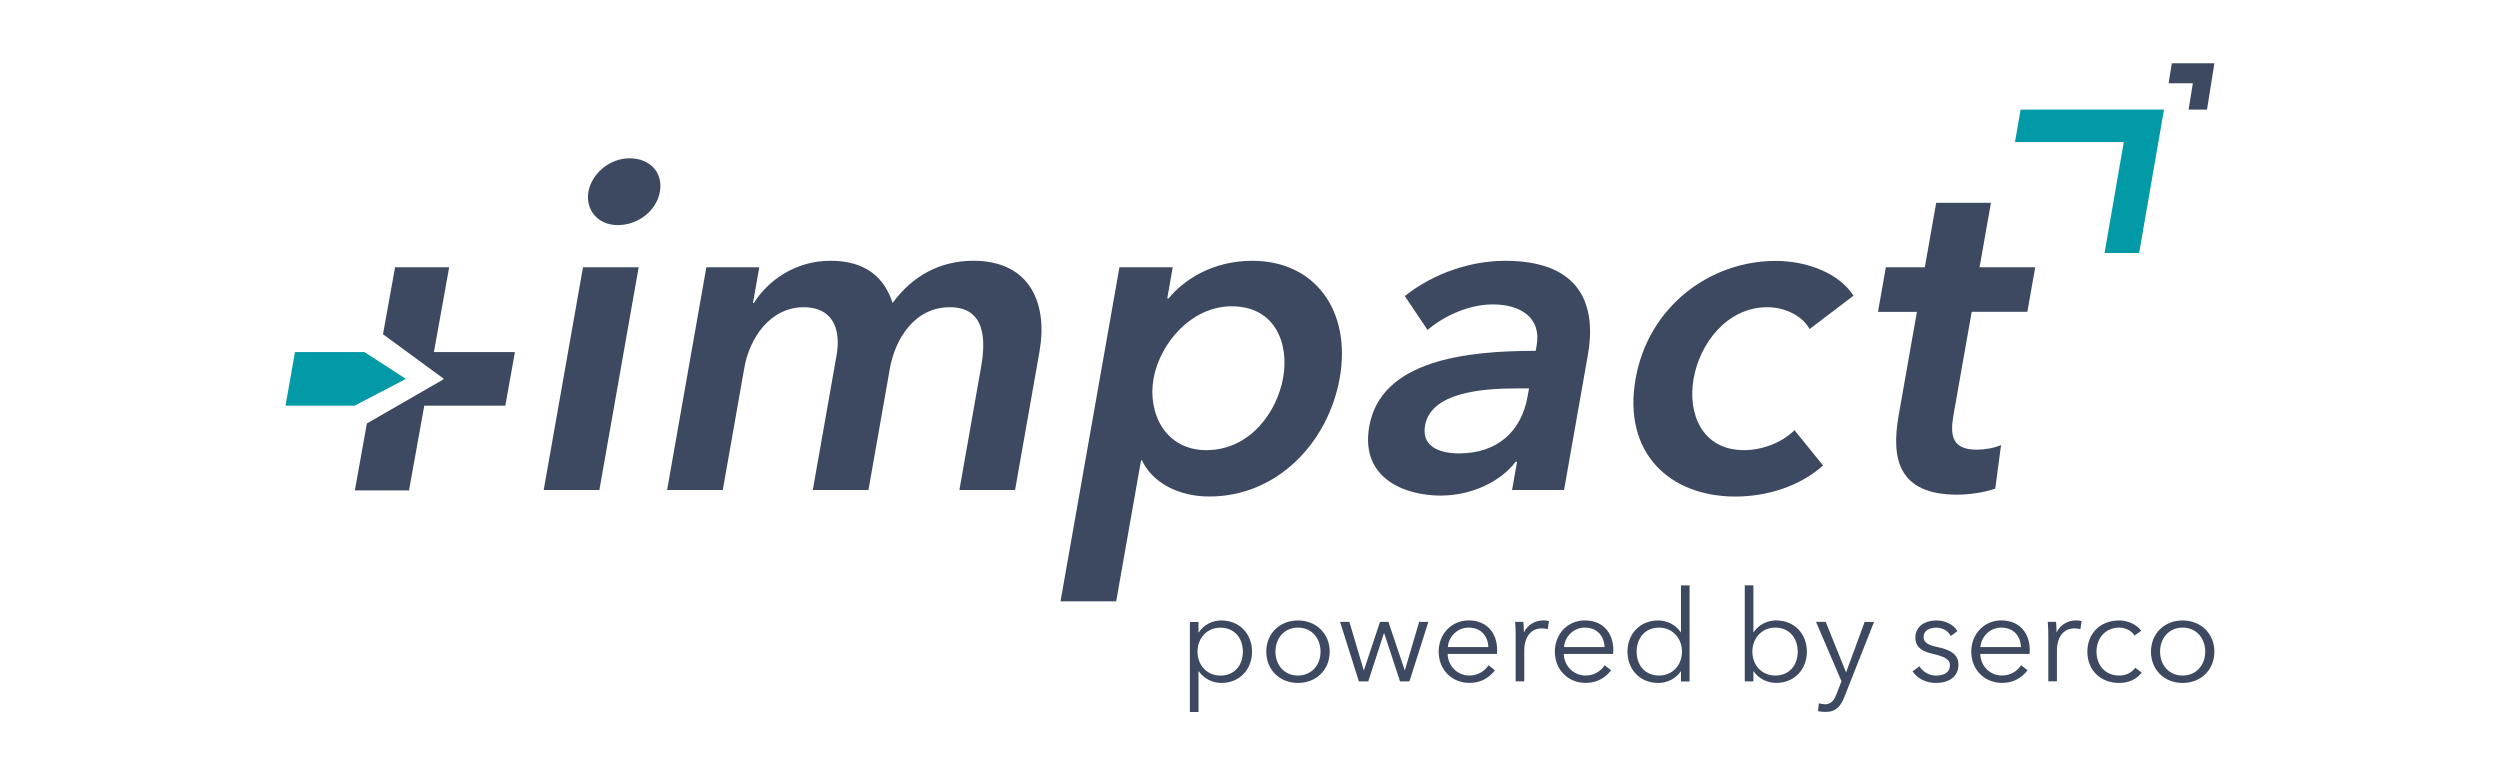
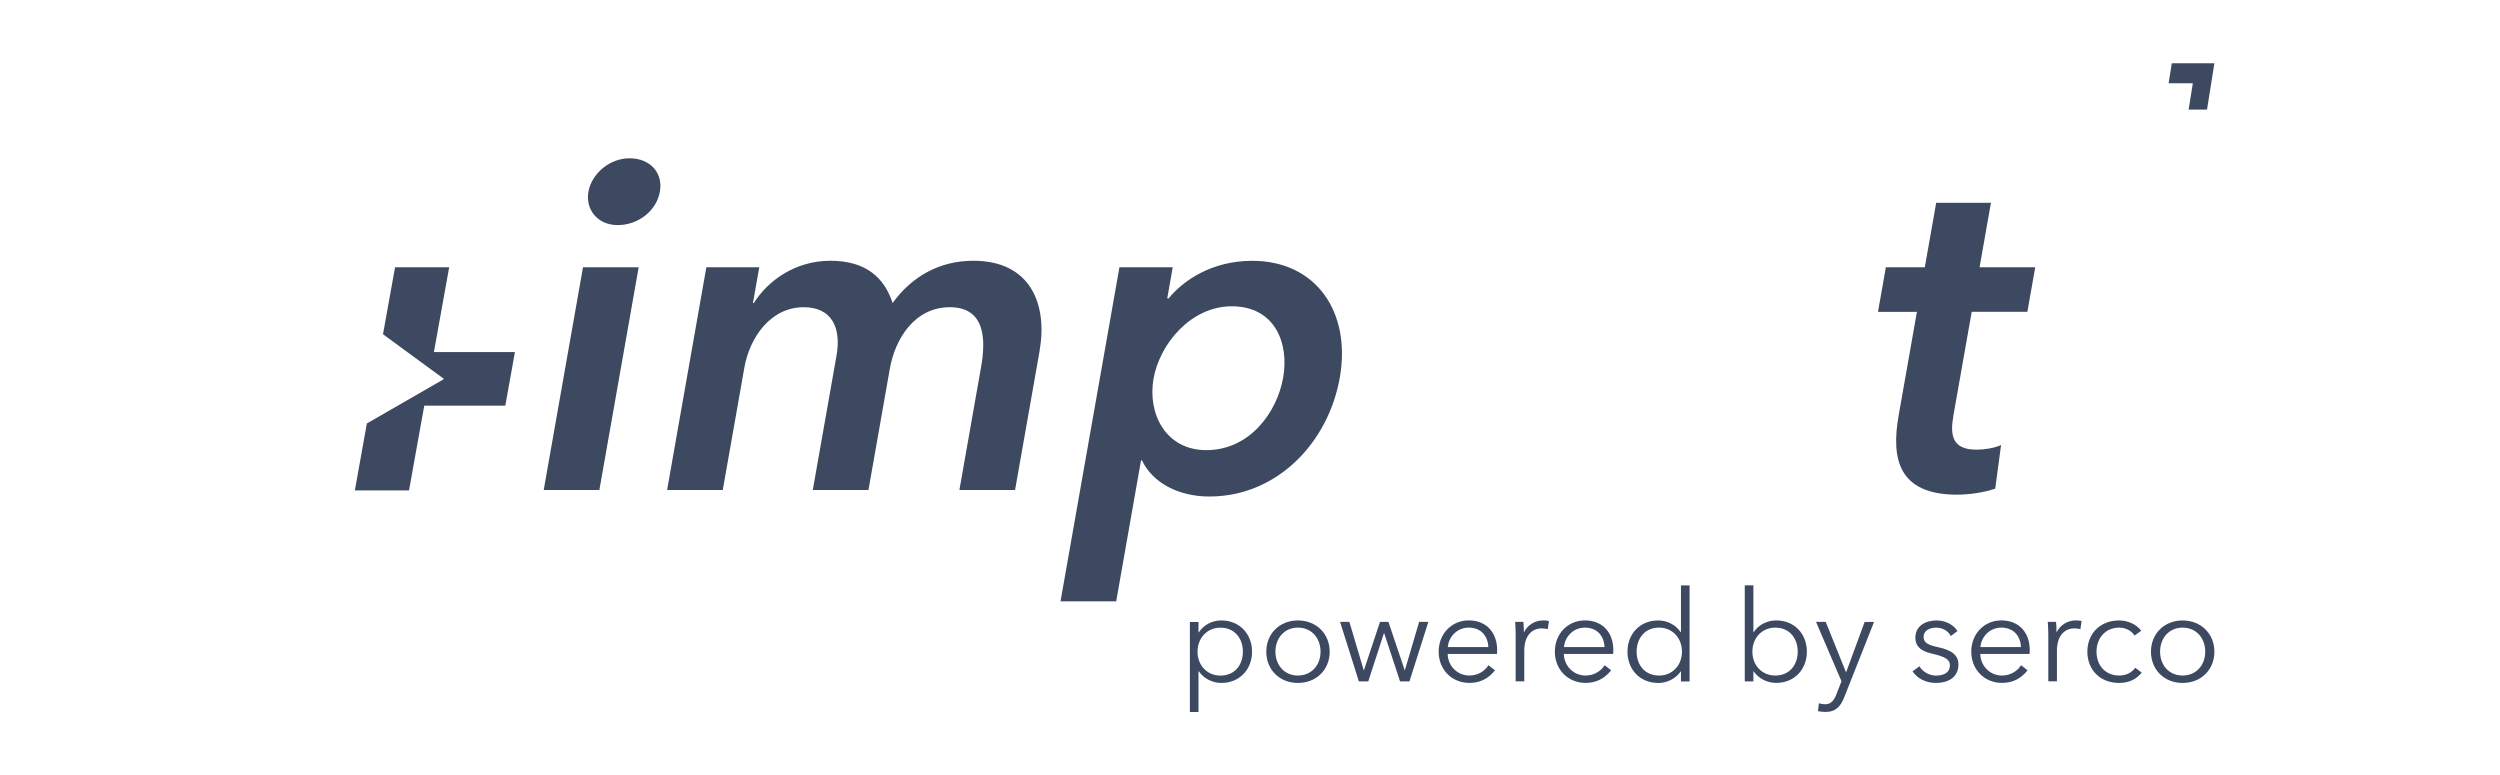
<svg xmlns="http://www.w3.org/2000/svg" version="1.1" width="258" height="80" viewBox="0 0 258 80" xml:space="preserve">
  <desc>Created with Fabric.js 5.2.4</desc>
  <defs>
</defs>
  <g transform="matrix(1 0 0 1 129 40)" id="4a274741-b036-416e-a310-26982394b1d6">
    <rect style="stroke: none; stroke-width: 1; stroke-dasharray: none; stroke-linecap: butt; stroke-dashoffset: 0; stroke-linejoin: miter; stroke-miterlimit: 4; fill: rgb(255,255,255); fill-rule: nonzero; opacity: 1; visibility: hidden;" vector-effect="non-scaling-stroke" x="-129" y="-40" rx="0" ry="0" width="258" height="80" />
  </g>
  <g transform="matrix(Infinity NaN NaN Infinity 0 0)" id="d2b31295-706f-4182-b1b2-eae6b12b20a2">
</g>
  <g transform="matrix(0.5 0 0 0.5 129 40)">
    <g style="" vector-effect="non-scaling-stroke">
      <g transform="matrix(1 0 0 1 173.27 -42.58)">
-         <polygon style="stroke: none; stroke-width: 1; stroke-dasharray: none; stroke-linecap: butt; stroke-dashoffset: 0; stroke-linejoin: miter; stroke-miterlimit: 4; fill: rgb(3,154,168); fill-rule: nonzero; opacity: 1;" vector-effect="non-scaling-stroke" points="10.25,14.8 3.11,14.8 7.08,-8.1 -15.38,-8.1 -14.22,-14.8 15.38,-14.8 10.25,14.8 " />
-       </g>
+         </g>
      <g transform="matrix(1 0 0 1 194.32 -62.16)">
        <polygon style="stroke: none; stroke-width: 1; stroke-dasharray: none; stroke-linecap: butt; stroke-dashoffset: 0; stroke-linejoin: miter; stroke-miterlimit: 4; fill: rgb(61,73,96); fill-rule: nonzero; opacity: 1;" vector-effect="non-scaling-stroke" points="-4.06,-4.78 -4.72,-0.65 0.28,-0.65 -0.59,4.78 3.21,4.78 4.73,-4.78 -4.06,-4.78 " />
      </g>
      <g transform="matrix(1 0 0 1 -133.74 -13.1)">
        <path style="stroke: none; stroke-width: 1; stroke-dasharray: none; stroke-linecap: butt; stroke-dashoffset: 0; stroke-linejoin: miter; stroke-miterlimit: 4; fill: rgb(61,73,96); fill-rule: nonzero; opacity: 1;" vector-effect="non-scaling-stroke" transform=" translate(-276.12, -262.42)" d="M 281.81 228.19 C 286.02 228.19 288.76 231.16 288.06 235.09 C 287.37 239.02 283.59 241.98 279.37 241.98 C 275.15 241.98 272.67 238.72 273.31 235.09 C 273.95 231.45 277.59 228.19 281.8 228.19 M 272.19 250.69 L 283.68 250.69 L 275.57 296.66 L 264.08 296.66 L 272.19 250.69 Z" stroke-linecap="round" />
      </g>
      <g transform="matrix(1 0 0 1 -81.67 -2.52)">
        <path style="stroke: none; stroke-width: 1; stroke-dasharray: none; stroke-linecap: butt; stroke-dashoffset: 0; stroke-linejoin: miter; stroke-miterlimit: 4; fill: rgb(61,73,96); fill-rule: nonzero; opacity: 1;" vector-effect="non-scaling-stroke" transform=" translate(-328.2, -273)" d="M 366.45 267.93 L 361.38 296.66 L 349.89 296.66 L 354.38 271.19 C 355.34 265.73 355.3 258.93 347.92 258.93 C 340.54 258.93 336.59 265.63 335.54 271.57 L 331.12 296.66 L 319.63 296.66 L 324.53 268.89 C 325.53 263.24 323.61 258.93 317.76 258.93 C 310.87 258.93 306.59 265.25 305.51 271.38 L 301.05 296.66 L 289.56 296.66 L 297.66 250.69 L 308.58 250.69 L 307.28 258.06 L 307.47 258.06 C 310.27 253.56 315.9 249.34 323.27 249.34 C 330.64 249.34 334.43 252.88 336.1 258.06 C 340.14 252.5 345.87 249.34 352.77 249.34 C 364.74 249.34 368.1 258.53 366.44 267.92" stroke-linecap="round" />
      </g>
      <g transform="matrix(1 0 0 1 -10.06 8.98)">
        <path style="stroke: none; stroke-width: 1; stroke-dasharray: none; stroke-linecap: butt; stroke-dashoffset: 0; stroke-linejoin: miter; stroke-miterlimit: 4; fill: rgb(61,73,96); fill-rule: nonzero; opacity: 1;" vector-effect="non-scaling-stroke" transform=" translate(-399.81, -284.5)" d="M 406.1 258.74 C 397.67 258.74 391.23 266.5 389.96 273.68 C 388.69 280.86 392.44 288.43 400.86 288.43 C 409.77 288.43 415.44 280.67 416.71 273.49 C 417.98 266.31 415 258.74 406.09 258.74 M 393.92 250.69 L 392.79 257.11 L 393.08 257.11 C 396.02 253.47 401.92 249.35 410.34 249.35 C 423.46 249.35 430.8 259.88 428.4 273.48 C 426.04 286.89 415.46 298 401.48 298 C 395.06 298 389.73 295.13 387.57 290.53 L 387.38 290.53 L 382.25 319.64 L 370.76 319.64 L 382.92 250.69 L 393.93 250.69 Z" stroke-linecap="round" />
      </g>
      <g transform="matrix(1 0 0 1 47.28 -1.94)">
-         <path style="stroke: none; stroke-width: 1; stroke-dasharray: none; stroke-linecap: butt; stroke-dashoffset: 0; stroke-linejoin: miter; stroke-miterlimit: 4; fill: rgb(61,73,96); fill-rule: nonzero; opacity: 1;" vector-effect="non-scaling-stroke" transform=" translate(-457.15, -273.58)" d="M 467.47 275.69 L 464.88 275.69 C 457.6 275.69 447.2 276.55 446 283.35 C 445.22 287.76 449.11 289.1 453.03 289.1 C 460.88 289.1 465.89 284.6 467.17 277.32 L 467.46 275.69 Z M 464.99 290.82 L 464.7 290.82 C 461.69 294.84 455.71 297.81 449.2 297.81 C 441.83 297.81 432.59 294.27 434.48 283.54 C 436.9 269.85 454.47 267.93 468.84 267.93 L 469.04 266.78 C 470.04 261.13 465.74 258.35 459.99 258.35 C 455.11 258.35 450.01 260.65 446.52 263.62 L 441.82 256.63 C 447.83 251.84 455.55 249.35 462.54 249.35 C 479.01 249.35 481.24 259.5 479.62 268.7 L 474.69 296.66 L 463.96 296.66 L 464.99 290.82 Z" stroke-linecap="round" />
-       </g>
+         </g>
      <g transform="matrix(1 0 0 1 101.85 -1.83)">
-         <path style="stroke: none; stroke-width: 1; stroke-dasharray: none; stroke-linecap: butt; stroke-dashoffset: 0; stroke-linejoin: miter; stroke-miterlimit: 4; fill: rgb(61,73,96); fill-rule: nonzero; opacity: 1;" vector-effect="non-scaling-stroke" transform=" translate(-511.72, -273.69)" d="M 525.36 263.43 C 524 260.84 520.41 258.93 516.67 258.93 C 508.24 258.93 502.69 266.5 501.43 273.68 C 500.16 280.86 503.14 288.43 511.85 288.43 C 515.39 288.43 519.57 286.99 522.25 284.31 L 528.15 291.59 C 523.59 295.71 516.87 298.01 510.07 298.01 C 496.47 298.01 486.76 289.01 489.46 273.69 C 492.09 258.75 504.86 249.37 518.36 249.37 C 525.06 249.37 531.58 252.05 534.43 256.55 L 525.36 263.45 Z" stroke-linecap="round" />
-       </g>
+         </g>
      <g transform="matrix(1 0 0 1 145.84 -8.02)">
        <path style="stroke: none; stroke-width: 1; stroke-dasharray: none; stroke-linecap: butt; stroke-dashoffset: 0; stroke-linejoin: miter; stroke-miterlimit: 4; fill: rgb(61,73,96); fill-rule: nonzero; opacity: 1;" vector-effect="non-scaling-stroke" transform=" translate(-555.71, -267.5)" d="M 539.49 259.88 L 541.11 250.69 L 549.15 250.69 L 551.5 237.38 L 562.8 237.38 L 560.45 250.69 L 571.94 250.69 L 570.32 259.88 L 558.83 259.88 L 555.06 281.24 C 554.33 285.36 554.77 288.33 559.84 288.33 C 561.37 288.33 563.43 288.04 564.89 287.37 L 563.69 296.37 C 561.54 297.14 558.39 297.62 555.81 297.62 C 543.65 297.62 542.19 290.15 543.74 281.34 L 547.52 259.89 L 539.48 259.89 Z" stroke-linecap="round" />
      </g>
      <g transform="matrix(1 0 0 1 -168.24 -1.8)">
        <path style="stroke: none; stroke-width: 1; stroke-dasharray: none; stroke-linecap: butt; stroke-dashoffset: 0; stroke-linejoin: miter; stroke-miterlimit: 4; fill: rgb(61,73,96); fill-rule: nonzero; opacity: 1;" vector-effect="non-scaling-stroke" transform=" translate(-241.63, -273.72)" d="M 227.61 282.91 L 243.35 273.85 C 243.44 273.8 243.44 273.68 243.36 273.62 L 230.92 264.51 L 230.92 264.51 C 230.92 264.51 233.41 250.69 233.41 250.69 L 244.58 250.69 L 241.43 268.18 L 258.15 268.18 L 256.17 279.25 L 239.44 279.25 L 236.29 296.74 L 225.11 296.74 L 227.59 282.94 L 227.59 282.9 Z" stroke-linecap="round" />
      </g>
      <g transform="matrix(1 0 0 1 -186.69 -1.8)">
-         <path style="stroke: none; stroke-width: 1; stroke-dasharray: none; stroke-linecap: butt; stroke-dashoffset: 0; stroke-linejoin: miter; stroke-miterlimit: 4; fill: rgb(3,154,168); fill-rule: nonzero; opacity: 1;" vector-effect="non-scaling-stroke" transform=" translate(-223.18, -273.72)" d="M 227.08 268.18 L 235.49 273.62 C 235.56 273.67 235.56 273.77 235.49 273.81 L 225.06 279.25 L 210.93 279.25 C 210.86 279.25 210.8 279.19 210.82 279.12 L 212.74 268.27 C 212.74 268.22 212.8 268.18 212.85 268.18 L 227.04 268.18" stroke-linecap="round" />
-       </g>
+         </g>
      <g transform="matrix(1 0 0 1 -5.99 57.5)">
        <path style="stroke: none; stroke-width: 1; stroke-dasharray: none; stroke-linecap: butt; stroke-dashoffset: 0; stroke-linejoin: miter; stroke-miterlimit: 4; fill: rgb(61,73,96); fill-rule: nonzero; opacity: 1;" vector-effect="non-scaling-stroke" transform=" translate(-403.88, -333.01)" d="M 403.76 325.06 C 401.01 325.06 399.04 327.21 399.04 330.02 C 399.04 332.83 401.01 334.95 403.76 334.95 C 406.72 334.95 408.4 332.75 408.4 330.02 C 408.4 327.29 406.72 325.06 403.76 325.06 M 399.24 342.46 L 397.46 342.46 L 397.46 323.89 L 399.24 323.89 L 399.24 326.01 L 399.32 326.01 C 400.34 324.41 402.18 323.57 403.94 323.57 C 407.77 323.57 410.29 326.4 410.29 330.02 C 410.29 333.64 407.77 336.47 403.94 336.47 C 402.18 336.47 400.35 335.6 399.32 334.08 L 399.24 334.08 L 399.24 342.45 Z" stroke-linecap="round" />
      </g>
      <g transform="matrix(1 0 0 1 9.9 54.51)">
        <path style="stroke: none; stroke-width: 1; stroke-dasharray: none; stroke-linecap: butt; stroke-dashoffset: 0; stroke-linejoin: miter; stroke-miterlimit: 4; fill: rgb(61,73,96); fill-rule: nonzero; opacity: 1;" vector-effect="non-scaling-stroke" transform=" translate(-419.76, -330.03)" d="M 419.75 325.06 C 416.92 325.06 415.11 327.27 415.11 330.02 C 415.11 332.77 416.92 334.95 419.75 334.95 C 422.58 334.95 424.42 332.77 424.42 330.02 C 424.42 327.27 422.61 325.06 419.75 325.06 M 419.75 336.48 C 415.95 336.48 413.22 333.73 413.22 330.03 C 413.22 326.33 415.95 323.58 419.75 323.58 C 423.55 323.58 426.31 326.33 426.31 330.03 C 426.31 333.73 423.58 336.48 419.75 336.48" stroke-linecap="round" />
      </g>
      <g transform="matrix(1 0 0 1 27.7 54.5)">
        <polygon style="stroke: none; stroke-width: 1; stroke-dasharray: none; stroke-linecap: butt; stroke-dashoffset: 0; stroke-linejoin: miter; stroke-miterlimit: 4; fill: rgb(61,73,96); fill-rule: nonzero; opacity: 1;" vector-effect="non-scaling-stroke" points="-7.19,-6.14 -4.23,3.83 -4.18,3.83 -0.87,-6.14 0.87,-6.14 4.23,3.83 4.27,3.83 7.21,-6.14 9.11,-6.14 5.21,6.14 3.27,6.14 0,-3.8 -0.06,-3.8 -3.29,6.14 -5.23,6.14 -9.11,-6.14 -7.19,-6.14 " />
      </g>
      <g transform="matrix(1 0 0 1 44.98 54.5)">
        <path style="stroke: none; stroke-width: 1; stroke-dasharray: none; stroke-linecap: butt; stroke-dashoffset: 0; stroke-linejoin: miter; stroke-miterlimit: 4; fill: rgb(61,73,96); fill-rule: nonzero; opacity: 1;" vector-effect="non-scaling-stroke" transform=" translate(-454.85, -330.02)" d="M 459.07 329.08 C 458.96 326.77 457.55 325.06 455 325.06 C 452.61 325.06 450.85 326.98 450.7 329.08 L 459.07 329.08 Z M 460.85 330.49 L 450.67 330.49 C 450.72 332.95 452.64 334.95 455.16 334.95 C 457 334.95 458.41 333.93 459.09 332.82 L 460.43 333.87 C 458.99 335.71 457.18 336.47 455.16 336.47 C 451.51 336.47 448.81 333.72 448.81 330.02 C 448.81 326.32 451.51 323.57 455 323.57 C 458.86 323.57 460.88 326.3 460.88 329.66 C 460.88 329.9 460.88 330.18 460.85 330.5" stroke-linecap="round" />
      </g>
      <g transform="matrix(1 0 0 1 58.22 54.34)">
        <path style="stroke: none; stroke-width: 1; stroke-dasharray: none; stroke-linecap: butt; stroke-dashoffset: 0; stroke-linejoin: miter; stroke-miterlimit: 4; fill: rgb(61,73,96); fill-rule: nonzero; opacity: 1;" vector-effect="non-scaling-stroke" transform=" translate(-468.09, -329.86)" d="M 464.6 323.88 L 466.3 323.88 C 466.35 324.53 466.4 325.45 466.4 325.98 L 466.45 325.98 C 467.13 324.56 468.66 323.57 470.39 323.57 C 470.84 323.57 471.2 323.6 471.57 323.7 L 471.33 325.38 C 471.12 325.3 470.54 325.22 470.07 325.22 C 468.18 325.22 466.48 326.58 466.48 329.86 L 466.48 336.15 L 464.7 336.15 L 464.7 326.57 C 464.7 325.92 464.67 324.71 464.6 323.87" stroke-linecap="round" />
      </g>
      <g transform="matrix(1 0 0 1 68.95 54.5)">
        <path style="stroke: none; stroke-width: 1; stroke-dasharray: none; stroke-linecap: butt; stroke-dashoffset: 0; stroke-linejoin: miter; stroke-miterlimit: 4; fill: rgb(61,73,96); fill-rule: nonzero; opacity: 1;" vector-effect="non-scaling-stroke" transform=" translate(-478.81, -330.02)" d="M 483.04 329.08 C 482.93 326.77 481.52 325.06 478.97 325.06 C 476.58 325.06 474.82 326.98 474.67 329.08 L 483.04 329.08 Z M 484.82 330.49 L 474.64 330.49 C 474.69 332.95 476.61 334.95 479.13 334.95 C 480.97 334.95 482.38 333.93 483.06 332.82 L 484.4 333.87 C 482.96 335.71 481.15 336.47 479.13 336.47 C 475.48 336.47 472.78 333.72 472.78 330.02 C 472.78 326.32 475.48 323.57 478.97 323.57 C 482.83 323.57 484.85 326.3 484.85 329.66 C 484.85 329.9 484.85 330.18 484.82 330.5" stroke-linecap="round" />
      </g>
      <g transform="matrix(1 0 0 1 84.32 50.9)">
        <path style="stroke: none; stroke-width: 1; stroke-dasharray: none; stroke-linecap: butt; stroke-dashoffset: 0; stroke-linejoin: miter; stroke-miterlimit: 4; fill: rgb(61,73,96); fill-rule: nonzero; opacity: 1;" vector-effect="non-scaling-stroke" transform=" translate(-494.19, -326.42)" d="M 494.31 334.95 C 497.06 334.95 499.03 332.82 499.03 330.02 C 499.03 327.22 497.06 325.06 494.31 325.06 C 491.35 325.06 489.67 327.29 489.67 330.02 C 489.67 332.75 491.35 334.95 494.31 334.95 M 494.13 336.48 C 490.3 336.48 487.78 333.65 487.78 330.03 C 487.78 326.41 490.3 323.58 494.13 323.58 C 495.89 323.58 497.72 324.42 498.77 326.02 L 498.82 326.02 L 498.82 316.34 L 500.6 316.34 L 500.6 336.17 L 498.82 336.17 L 498.82 334.1 L 498.77 334.1 C 497.72 335.65 495.88 336.49 494.13 336.49" stroke-linecap="round" />
      </g>
      <g transform="matrix(1 0 0 1 108.53 50.88)">
        <path style="stroke: none; stroke-width: 1; stroke-dasharray: none; stroke-linecap: butt; stroke-dashoffset: 0; stroke-linejoin: miter; stroke-miterlimit: 4; fill: rgb(61,73,96); fill-rule: nonzero; opacity: 1;" vector-effect="non-scaling-stroke" transform=" translate(-518.4, -326.4)" d="M 518.28 325.06 C 515.53 325.06 513.56 327.21 513.56 330.02 C 513.56 332.83 515.53 334.95 518.28 334.95 C 521.24 334.95 522.92 332.75 522.92 330.02 C 522.92 327.29 521.24 325.06 518.28 325.06 M 513.77 334.09 L 513.77 336.16 L 511.99 336.16 L 511.99 316.33 L 513.77 316.33 L 513.77 326.01 L 513.82 326.01 C 514.87 324.41 516.7 323.57 518.46 323.57 C 522.29 323.57 524.81 326.4 524.81 330.02 C 524.81 333.64 522.29 336.47 518.46 336.47 C 516.7 336.47 514.87 335.63 513.82 334.08 L 513.77 334.08 Z" stroke-linecap="round" />
      </g>
      <g transform="matrix(1 0 0 1 122.81 57.65)">
        <path style="stroke: none; stroke-width: 1; stroke-dasharray: none; stroke-linecap: butt; stroke-dashoffset: 0; stroke-linejoin: miter; stroke-miterlimit: 4; fill: rgb(61,73,96); fill-rule: nonzero; opacity: 1;" vector-effect="non-scaling-stroke" transform=" translate(-532.67, -333.17)" d="M 532.86 334.25 L 532.91 334.25 L 536.72 323.89 L 538.66 323.89 L 532.55 339.34 C 531.82 341.23 530.82 342.46 528.69 342.46 C 528.17 342.46 527.61 342.41 527.09 342.3 L 527.27 340.67 C 527.67 340.8 528.11 340.88 528.58 340.88 C 529.79 340.88 530.42 340.09 530.94 338.7 L 531.94 336.13 L 526.69 323.88 L 528.69 323.88 L 532.86 334.24 Z" stroke-linecap="round" />
      </g>
      <g transform="matrix(1 0 0 1 141.49 54.51)">
        <path style="stroke: none; stroke-width: 1; stroke-dasharray: none; stroke-linecap: butt; stroke-dashoffset: 0; stroke-linejoin: miter; stroke-miterlimit: 4; fill: rgb(61,73,96); fill-rule: nonzero; opacity: 1;" vector-effect="non-scaling-stroke" transform=" translate(-551.36, -330.03)" d="M 554.52 326.8 C 554 325.78 552.87 325.07 551.5 325.07 C 550.21 325.07 548.9 325.62 548.9 326.99 C 548.9 328.15 549.82 328.67 551.84 329.09 C 554.73 329.69 556.09 330.77 556.09 332.68 C 556.09 335.48 553.73 336.48 551.47 336.48 C 549.61 336.48 547.74 335.74 546.62 334.09 L 548.04 333.04 C 548.67 334.12 550.01 334.96 551.45 334.96 C 552.97 334.96 554.33 334.41 554.33 332.81 C 554.33 331.52 553.04 331 550.71 330.45 C 549.27 330.11 547.2 329.48 547.2 327.15 C 547.2 324.66 549.35 323.58 551.58 323.58 C 553.28 323.58 555.09 324.39 555.88 325.78 L 554.51 326.8 Z" stroke-linecap="round" />
      </g>
      <g transform="matrix(1 0 0 1 154.91 54.5)">
        <path style="stroke: none; stroke-width: 1; stroke-dasharray: none; stroke-linecap: butt; stroke-dashoffset: 0; stroke-linejoin: miter; stroke-miterlimit: 4; fill: rgb(61,73,96); fill-rule: nonzero; opacity: 1;" vector-effect="non-scaling-stroke" transform=" translate(-564.78, -330.02)" d="M 569 329.08 C 568.89 326.77 567.48 325.06 564.93 325.06 C 562.54 325.06 560.78 326.98 560.63 329.08 L 569 329.08 Z M 570.78 330.49 L 560.6 330.49 C 560.65 332.95 562.57 334.95 565.09 334.95 C 566.93 334.95 568.34 333.93 569.02 332.82 L 570.36 333.87 C 568.92 335.71 567.11 336.47 565.09 336.47 C 561.44 336.47 558.74 333.72 558.74 330.02 C 558.74 326.32 561.44 323.57 564.93 323.57 C 568.79 323.57 570.81 326.3 570.81 329.66 C 570.81 329.9 570.81 330.18 570.78 330.5" stroke-linecap="round" />
      </g>
      <g transform="matrix(1 0 0 1 168.15 54.34)">
        <path style="stroke: none; stroke-width: 1; stroke-dasharray: none; stroke-linecap: butt; stroke-dashoffset: 0; stroke-linejoin: miter; stroke-miterlimit: 4; fill: rgb(61,73,96); fill-rule: nonzero; opacity: 1;" vector-effect="non-scaling-stroke" transform=" translate(-578.02, -329.86)" d="M 574.53 323.88 L 576.24 323.88 C 576.29 324.53 576.34 325.45 576.34 325.98 L 576.39 325.98 C 577.07 324.56 578.6 323.57 580.33 323.57 C 580.78 323.57 581.14 323.6 581.51 323.7 L 581.27 325.38 C 581.06 325.3 580.48 325.22 580.01 325.22 C 578.12 325.22 576.42 326.58 576.42 329.86 L 576.42 336.15 L 574.64 336.15 L 574.64 326.57 C 574.64 325.92 574.61 324.71 574.53 323.87" stroke-linecap="round" />
      </g>
      <g transform="matrix(1 0 0 1 178.45 54.51)">
        <path style="stroke: none; stroke-width: 1; stroke-dasharray: none; stroke-linecap: butt; stroke-dashoffset: 0; stroke-linejoin: miter; stroke-miterlimit: 4; fill: rgb(61,73,96); fill-rule: nonzero; opacity: 1;" vector-effect="non-scaling-stroke" transform=" translate(-588.32, -330.03)" d="M 592.44 326.69 C 591.86 325.75 590.63 325.06 589.29 325.06 C 586.43 325.06 584.59 327.21 584.59 330.02 C 584.59 332.83 586.4 334.95 589.26 334.95 C 590.81 334.95 591.88 334.29 592.59 333.35 L 593.93 334.35 C 592.88 335.64 591.38 336.48 589.26 336.48 C 585.3 336.48 582.7 333.73 582.7 330.03 C 582.7 326.33 585.3 323.58 589.26 323.58 C 590.91 323.58 592.77 324.29 593.82 325.71 L 592.43 326.71 Z" stroke-linecap="round" />
      </g>
      <g transform="matrix(1 0 0 1 192.51 54.51)">
        <path style="stroke: none; stroke-width: 1; stroke-dasharray: none; stroke-linecap: butt; stroke-dashoffset: 0; stroke-linejoin: miter; stroke-miterlimit: 4; fill: rgb(61,73,96); fill-rule: nonzero; opacity: 1;" vector-effect="non-scaling-stroke" transform=" translate(-602.38, -330.03)" d="M 602.36 325.06 C 599.52 325.06 597.71 327.27 597.71 330.02 C 597.71 332.77 599.52 334.95 602.36 334.95 C 605.2 334.95 607.03 332.77 607.03 330.02 C 607.03 327.27 605.22 325.06 602.36 325.06 M 602.36 336.48 C 598.55 336.48 595.83 333.73 595.83 330.03 C 595.83 326.33 598.56 323.58 602.36 323.58 C 606.16 323.58 608.92 326.33 608.92 330.03 C 608.92 333.73 606.19 336.48 602.36 336.48" stroke-linecap="round" />
      </g>
    </g>
  </g>
</svg>